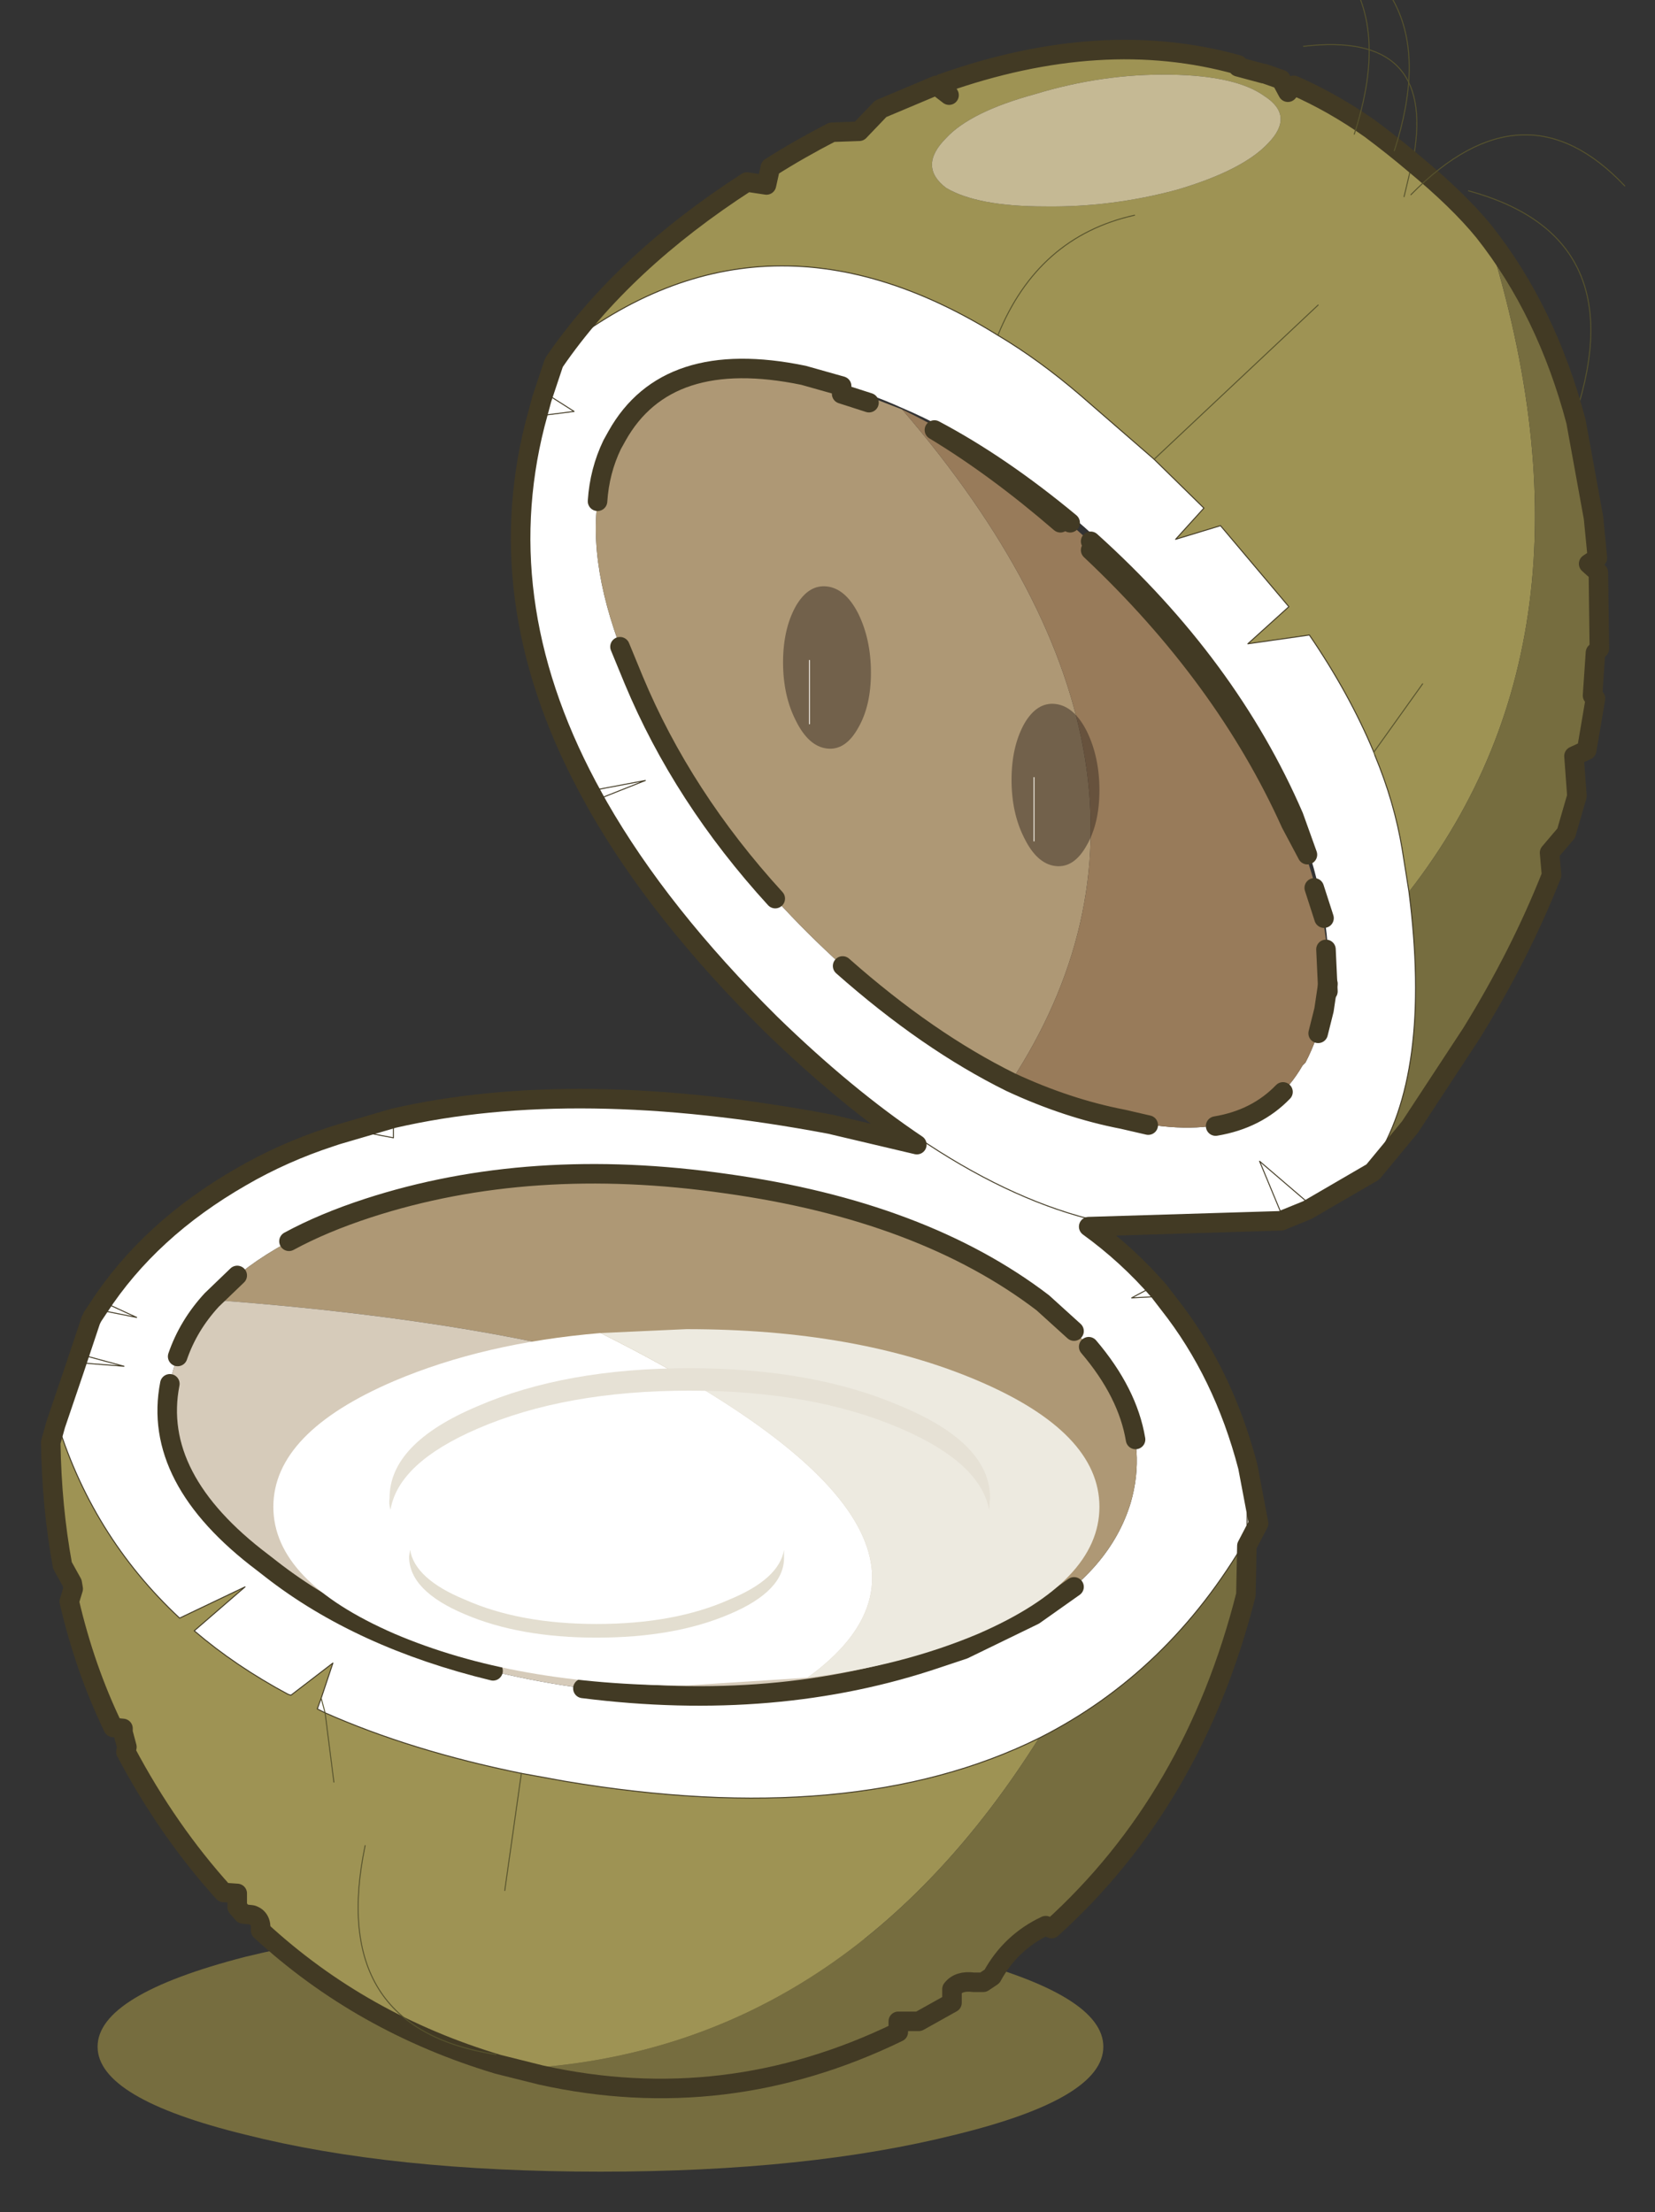
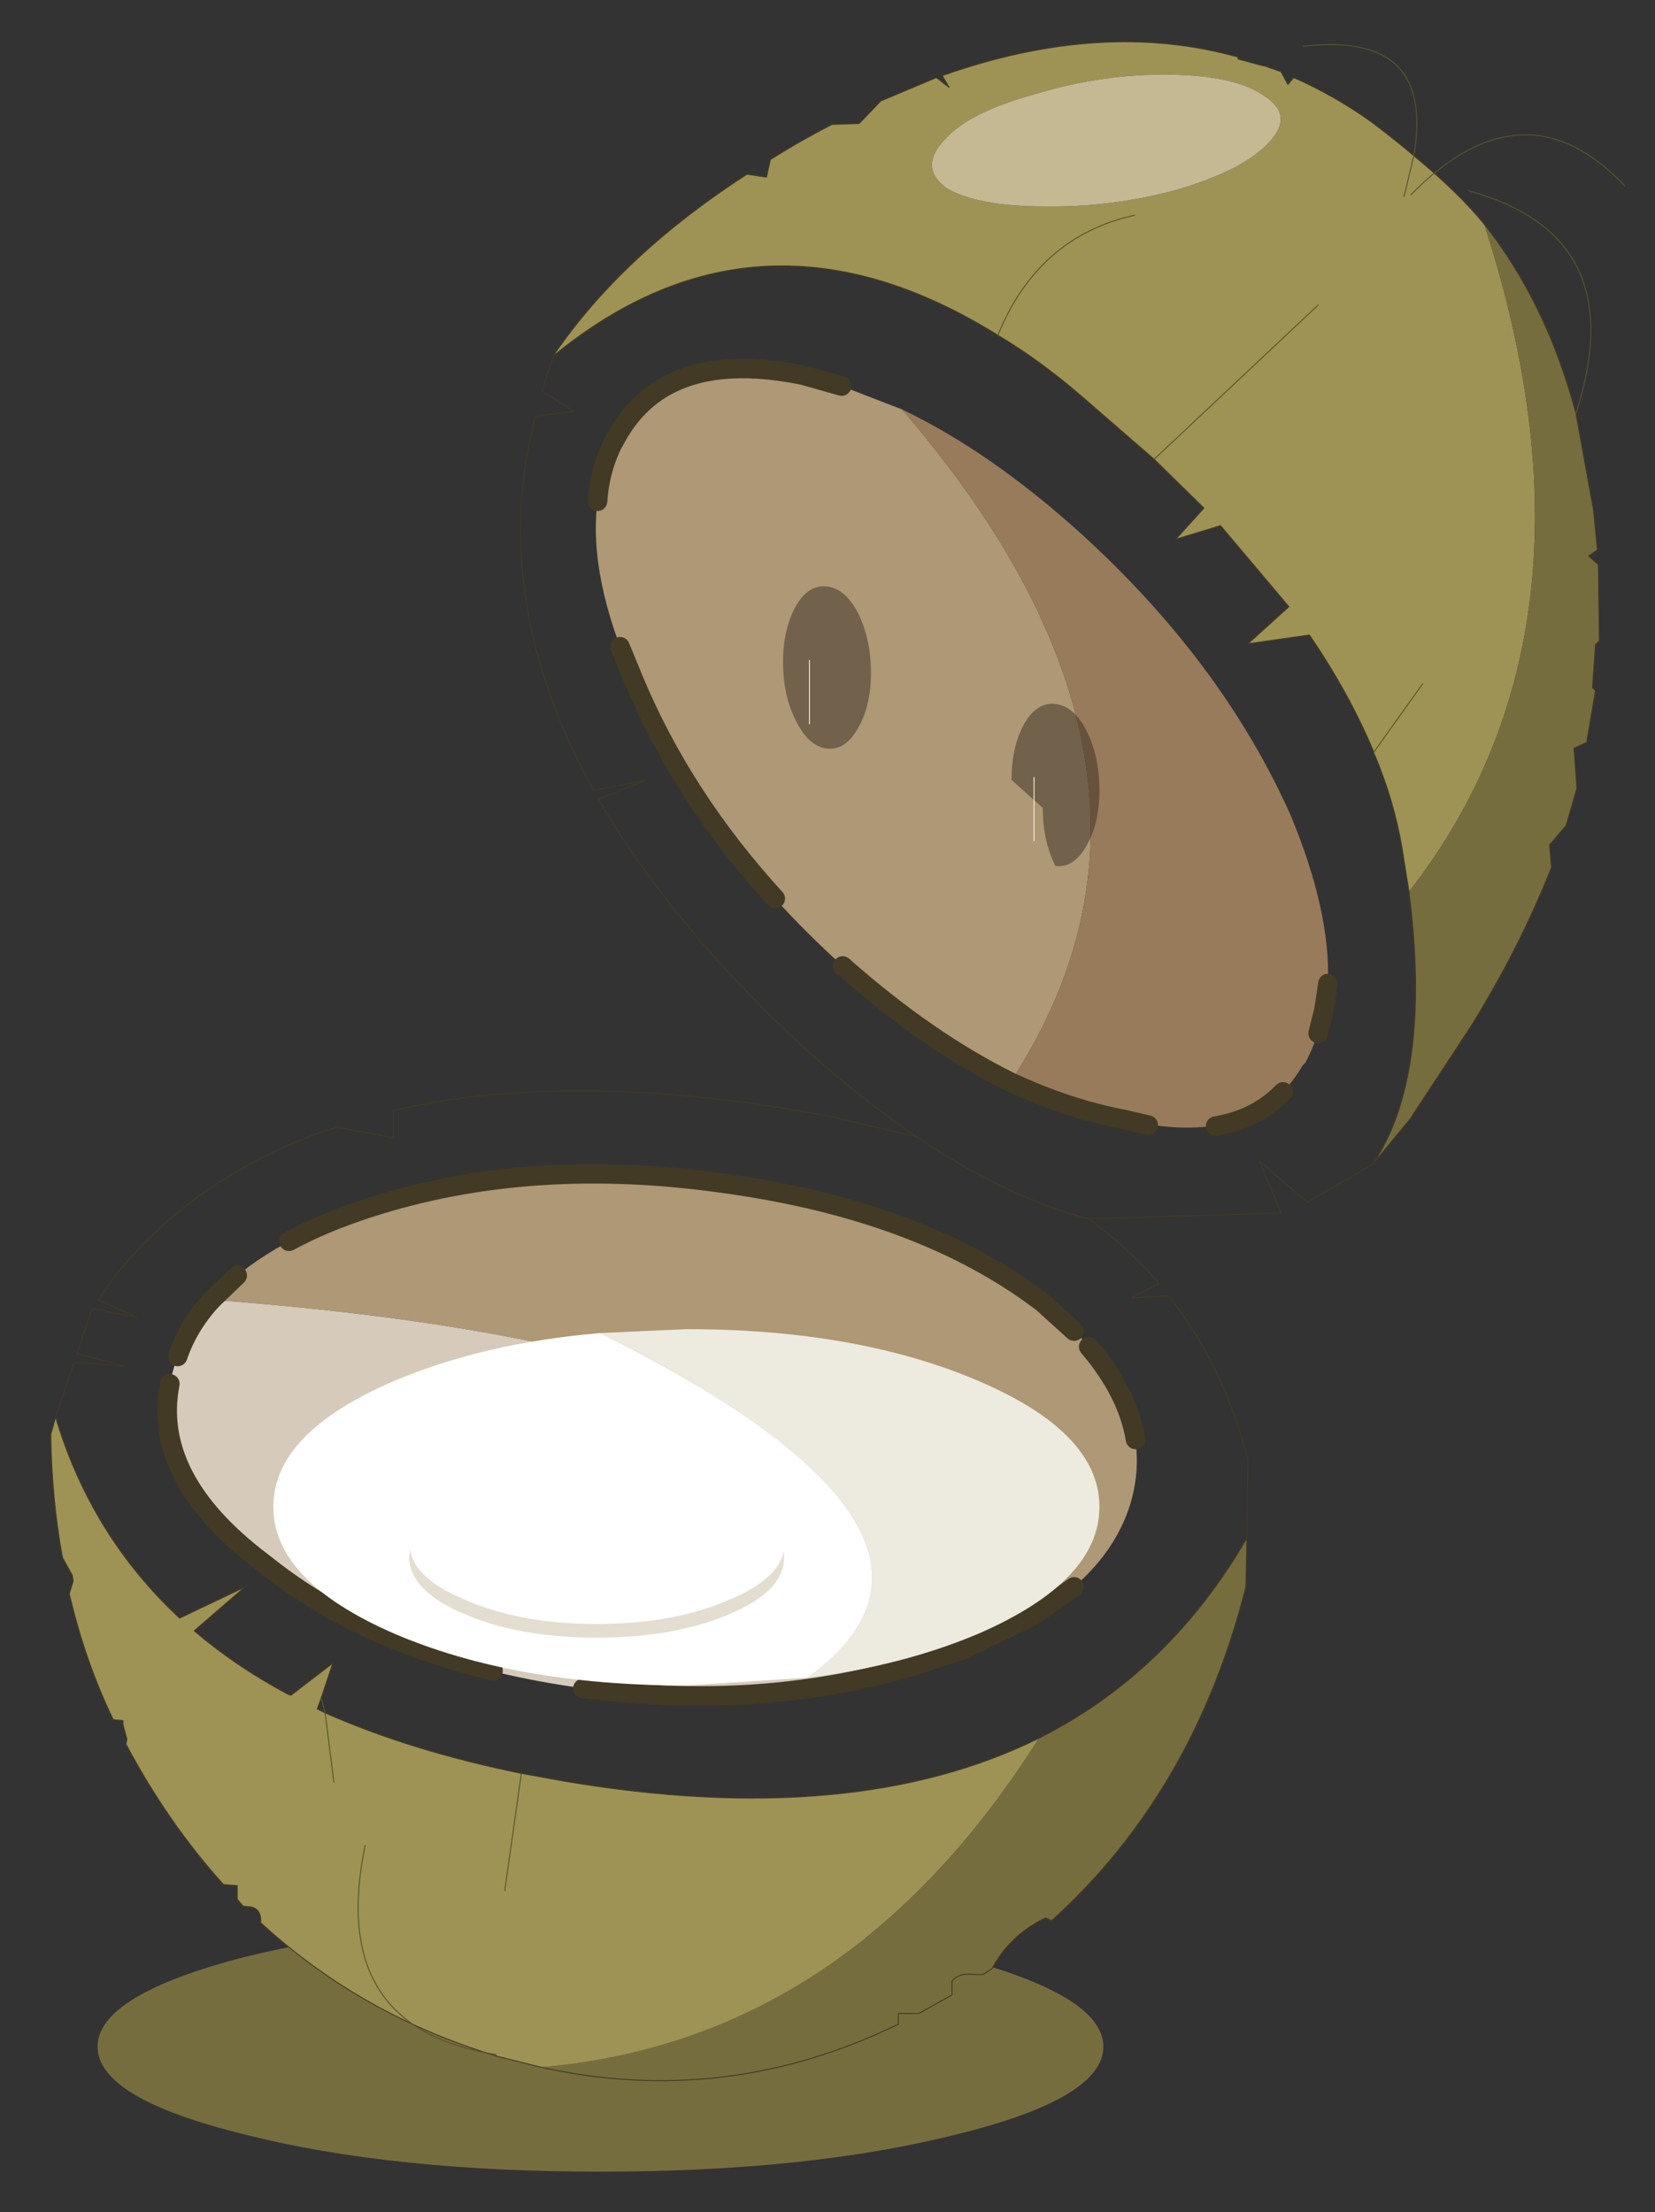
<svg xmlns="http://www.w3.org/2000/svg" xmlns:xlink="http://www.w3.org/1999/xlink" width="95" height="127">
  <rect width="100%" height="100%" fill="#333333" stroke="none" />
  <defs>
    <g transform="matrix(1,0,0,1,192.55,294) " id="shape0">
      <path id="svg_1" stroke-opacity="0" stroke-linejoin="round" stroke-linecap="round" stroke="#ff00ff" fill="none" d="m187.95,-293.5l0,380l-379.95,0l-0.05,0l0,-380l380,0m-95,294.1l-189.95,0" />
      <path id="svg_2" stroke-opacity="0" stroke-linejoin="round" stroke-linecap="round" stroke="#ff00ff" fill="none" d="m187.95,-293.5l-190,190l190,190m-380,-380l190,190l-189.95,190" />
    </g>
    <g transform="matrix(1,0,0,1,0.5,0) " id="sprite0">
      <use id="svg_3" xlink:href="#shape1" width="81.1" transform="matrix(1,0,0,1,-0.5,0) " height="115.75" />
      <use id="svg_4" xlink:href="#sprite1" width="16.2" transform="matrix(1,0.117,0,1,37.5,34.3) " height="12.95" />
      <use id="svg_5" xlink:href="#shape3" width="33" transform="matrix(1,0,0,1,17.35,38.35) " height="50.05" />
    </g>
    <g transform="matrix(1,0,0,1,0.5,0) " id="shape1">
      <path id="svg_6" fill-rule="evenodd" fill="#766d3f" d="m46.35,104.75q7.55,1.95 7.55,4.6q0,2.65 -7.55,4.5q-7.55,1.9 -18.2,1.9q-10.7,0 -18.2,-1.9q-7.55,-1.85 -7.55,-4.5q0,-2.65 7.55,-4.6q7.5,-1.85 18.2,-1.85q10.65,0 18.2,1.85" />
      <path id="svg_7" fill-rule="evenodd" fill="#9e9354" d="m25.75,22.75l0.05,-0.1q3.5,-5.1 9.85,-9.2l1,0.15l0.2,-0.9q1.5,-0.95 3.15,-1.8l1.4,-0.05l1.1,-1.15l2.85,-1.2l0.65,0.5l-0.35,-0.6q8.2,-2.9 15.15,-0.95l0,0.1l1.3,0.35l0.05,0l0.85,0.3l0.35,0.65l0.3,-0.35q2.05,0.9 3.95,2.25q1.2,0.9 2.2,1.75q2.3,1.9 3.6,3.5q6.7,20.65 -3.85,34.2l-0.35,-2.2q-0.4,-2.4 -1.4,-4.8l-0.05,-0.15q-1.25,-3 -3.3,-6l-3.15,0.45l2.1,-1.9l-3.5,-4.15l-2.3,0.7l1.45,-1.6l-2.55,-2.5l-3.8,-3.3q-2.1,-1.8 -4.2,-3.05q-12.2,-7.6 -22.75,1.05m29.75,-7.2q-4.95,1.1 -7,6.15q2.05,-5.05 7,-6.15m-9.65,-3.95q-1.45,1.45 0,2.55q1.6,0.95 5.05,0.95q3.4,0.05 6.75,-0.85q3.4,-1 4.7,-2.4q1.35,-1.4 -0.2,-2.4q-1.45,-1.05 -4.85,-1.1q-3.45,-0.05 -6.9,1q-3.3,0.9 -4.55,2.25m-45.6,65.5q1.8,6.05 6.35,10.3l3.35,-1.6l-2.6,2.25q2.1,1.8 4.8,3.25l0.15,0.05l2.15,-1.65l-0.6,1.8l-0.2,0.55l0.4,0.2q4.4,1.95 10.05,3.1l2.2,0.4q14.8,2.5 24.3,-2.2q-9.75,15.5 -25.5,16.85l-2.2,-0.55q-7,-2.1 -12.15,-6.85q0.05,-0.65 -0.45,-0.8l-0.45,-0.05l-0.3,-0.35l0,-0.7l-0.7,-0.05q-2.85,-3.15 -5,-7.2l0.05,-0.25l-0.2,-0.75l0,-0.2l-0.5,-0.05q-1.45,-3 -2.25,-6.45l0.2,-0.65l-0.05,-0.3l-0.5,-0.9q-0.55,-3 -0.6,-6.3l0.25,-0.9m64.65,-56.95l-8.4,7.9l8.4,-7.9m4.4,-5.55l0.5,-2.1l-0.5,2.1m0.95,24.95l-2.5,3.5l2.5,-3.5m-55.75,56.25l-0.45,-3.55l0.45,3.55m8.75,5.55l0.85,-6l-0.85,6" />
-       <path id="svg_8" fill-rule="evenodd" fill="#ffffff" d="m24.8,25.85l0.35,-1.3l0.6,-1.8q10.55,-8.65 22.75,-1.05q2.1,1.25 4.2,3.05l3.8,3.3l2.55,2.5l-1.45,1.6l2.3,-0.7l3.5,4.15l-2.1,1.9l3.15,-0.45q2.05,3 3.3,6l0.05,0.15q1,2.4 1.4,4.8l0.35,2.2q1.2,9.4 -1.85,13.95l-3.35,1.95l-2.45,-2.1l1.1,2.65l-1.1,-2.65l2.45,2.1l-1.35,0.55l-9.85,0.3q-4.25,-1.1 -8.8,-4.2q4.55,3.1 8.8,4.2q2,1.45 3.6,3.3l-1.4,0.75l1.9,-0.1l-1.9,0.1l1.4,-0.75l0.5,0.65q2.8,3.55 4.05,8.35l-0.05,4.05l0.05,-4.05l0.55,2.9l-0.6,1.15q-4,6.9 -10.65,10.25q-9.5,4.7 -24.3,2.2l-2.2,-0.4q-5.65,-1.15 -10.05,-3.1l-0.2,-0.75l0.2,0.75l-0.4,-0.2l0.2,-0.55l0.6,-1.8l-2.15,1.65l-0.15,-0.05q-2.7,-1.45 -4.8,-3.25l2.6,-2.25l-3.35,1.6q-4.55,-4.25 -6.35,-10.3l0.95,-2.8l0.15,-0.45l2.4,0.65l-2.55,-0.2l2.55,0.2l-2.4,-0.65l0.7,-2.1l0.1,-0.2l0.3,-0.45q2.6,-4 7.3,-6.7q2.15,-1.25 4.6,-2.05l0.3,-0.1l2.9,-0.85q9.35,-2.15 22.35,0.3l4.45,1.05q-3.65,-2.45 -7.5,-6.2q-5.65,-5.6 -8.8,-11.1l2.4,-0.95l-2.65,0.5l2.65,-0.5l-2.4,0.95l-0.25,-0.45q-5.4,-9.7 -3,-19.15l2,-0.25l-1.65,-1.05l1.65,1.05l-2,0.25m15.7,-1.55l-1.95,-0.55q-7,-1.45 -9.55,3.1l-0.25,0.45q-0.65,1.35 -0.75,2.9q-0.5,3.85 1.85,9.15q3.35,8 10.7,14.65q4.35,3.85 8.6,5.95q2.9,1.35 5.75,1.9q6.7,1.6 9.2,-2.75l0.15,-0.15q0.65,-1.25 0.95,-2.7l0.2,-1.35q0.25,-3.85 -1.75,-8.95q-3.45,-7.95 -10.75,-14.45q-4.75,-4.15 -9.35,-6.1q-1.55,-0.7 -3.05,-1.1m-32.25,46.8q-1.4,1.55 -1.95,3.5q-1.6,5.25 4.55,9.95l0.45,0.35q5.95,4.65 15.65,6.05q10.05,1.35 18.45,-1.5l1.35,-0.45l3.6,-1.75q3.9,-2.3 4.95,-5.75q1.55,-5.35 -4.5,-10.25q-6.15,-4.7 -16.2,-6.1q-10.05,-1.45 -18.35,1.25q-5.4,1.8 -8,4.7m-5.8,0l1.95,0.9l-2.25,-0.45l2.25,0.45l-1.95,-0.9m15.1,-9.7l0,1.4l-2.9,-0.55l2.9,0.55l0,-1.4" />
      <path id="svg_9" fill-rule="evenodd" fill="#ae9875" d="m49.15,59.95q-4.25,-2.1 -8.6,-5.95q-7.35,-6.65 -10.7,-14.65q-2.35,-5.3 -1.85,-9.15q0.1,-1.55 0.75,-2.9l0.25,-0.45q2.55,-4.55 9.55,-3.1l1.95,0.55l3.1,1.2q15.95,18.55 5.55,34.45m-40.9,11.15q2.6,-2.9 8,-4.7q8.3,-2.7 18.35,-1.25q10.05,1.4 16.2,6.1q6.05,4.9 4.5,10.25q-1.05,3.45 -4.95,5.75l-3.6,1.75q-0.7,-15.1 -38.5,-17.9" />
      <path id="svg_10" fill-rule="evenodd" fill="#c5b994" d="m45.85,11.6q1.25,-1.35 4.55,-2.25q3.45,-1.05 6.9,-1q3.4,0.05 4.85,1.1q1.55,1 0.2,2.4q-1.3,1.4 -4.7,2.4q-3.35,0.9 -6.75,0.85q-3.45,0 -5.05,-0.95q-1.45,-1.1 0,-2.55" />
      <path id="svg_11" fill-rule="evenodd" fill="#987b5a" d="m65.4,54.9l-0.2,1.35q-0.3,1.45 -0.95,2.7l-0.15,0.15q-2.5,4.35 -9.2,2.75q-2.85,-0.55 -5.75,-1.9q10.4,-15.9 -5.55,-34.45q4.5,2.15 9.15,6.35q7.25,6.6 10.75,14.45q2.05,4.95 1.9,8.6" />
      <path id="svg_12" fill-rule="evenodd" fill="#d6cbba" d="m46.75,89l-1.35,0.45q-8.4,2.85 -18.45,1.5q-9.7,-1.4 -15.65,-6.05l-0.45,-0.35q-6.15,-4.7 -4.55,-9.95q0.55,-1.95 1.95,-3.5q37.8,2.8 38.5,17.9" />
      <path id="svg_13" fill-rule="evenodd" fill="#766d3f" d="m67.7,64.15q3.05,-4.55 1.85,-13.95q10.55,-13.55 3.85,-34.2q3.2,4.05 4.7,9.7l0.9,4.95l0.2,2.05l-0.45,0.3l0.5,0.45l0.05,3.9l-0.2,0.2l-0.15,2.2l0.15,0.15l-0.45,2.65l-0.65,0.3l0.15,2.05l-0.55,1.9l-0.85,1l0.1,1.15q-1.6,4.05 -4.1,8.1l-3.15,4.8l-1.9,2.3m-17.1,29.4q6.65,-3.35 10.65,-10.25l-0.05,2.5q-2.65,10.5 -9.95,17.1l-0.3,-0.15q-1.8,0.85 -2.75,2.6l-0.45,0.3l-0.5,0q-0.75,-0.1 -1.1,0.35l0,0.7l-1.7,0.95l-1.05,0l0,0.55q-8.85,4.3 -18.3,2.2q15.75,-1.35 25.5,-16.85" />
      <path id="svg_14" stroke-width="0.05" stroke-linejoin="round" stroke-linecap="round" stroke="#423a24" fill="none" d="m25.75,22.75l0.05,-0.1q3.5,-5.1 9.85,-9.2l1,0.15l0.2,-0.9q1.5,-0.95 3.15,-1.8l1.4,-0.05l1.1,-1.15l2.85,-1.2l0.65,0.5l-0.35,-0.6q8.2,-2.9 15.15,-0.95l0,0.1l1.3,0.35l0.05,0l0.85,0.3l0.35,0.65l0.3,-0.35q2.05,0.9 3.95,2.25q1.2,0.9 2.2,1.75q2.3,1.9 3.6,3.5q3.2,4.05 4.7,9.7l0.9,4.95l0.2,2.05l-0.45,0.3l0.5,0.45l0.05,3.9l-0.2,0.2l-0.15,2.2l0.15,0.15l-0.45,2.65l-0.65,0.3l0.15,2.05l-0.55,1.9l-0.85,1l0.1,1.15q-1.6,4.05 -4.1,8.1l-3.15,4.8l-1.9,2.3q3.05,-4.55 1.85,-13.95l-0.35,-2.2q-0.4,-2.4 -1.4,-4.8m-42.65,-18.65l0.6,-1.8q10.55,-8.65 22.75,-1.05m-23.35,2.85l1.65,1.05l-2,0.25q-2.4,9.45 3,19.15l2.65,-0.5l-2.4,0.95q3.15,5.5 8.8,11.1q3.85,3.75 7.5,6.2q4.55,3.1 8.8,4.2l9.85,-0.3l-1.1,-2.65l2.45,2.1l3.35,-1.95m0.05,-21.1q-1.25,-3 -3.3,-6l-3.15,0.45l2.1,-1.9l-3.5,-4.15l-2.3,0.7l1.45,-1.6l-2.55,-2.5l-3.8,-3.3q-2.1,-1.8 -4.2,-3.05m-47.3,52.6l-0.95,2.8q1.8,6.05 6.35,10.3l3.35,-1.6l-2.6,2.25q2.1,1.8 4.8,3.25l0.15,0.05l2.15,-1.65l-0.6,1.8m0.2,0.75q4.4,1.95 10.05,3.1l2.2,0.4q14.8,2.5 24.3,-2.2q6.65,-3.35 10.65,-10.25l0.05,-4.05q-1.25,-4.8 -4.05,-8.35l-1.9,0.1l1.4,-0.75q-1.6,-1.85 -3.6,-3.3m-52.9,10.15l-0.25,0.9q0.05,3.3 0.6,6.3l0.5,0.9l0.05,0.3l-0.2,0.65q0.8,3.45 2.25,6.45l0.5,0.05l0,0.2l0.2,0.75l-0.05,0.25q2.15,4.05 5,7.2l0.7,0.05l0,0.7l0.3,0.35l0.45,0.05q0.5,0.15 0.45,0.8q5.15,4.75 12.15,6.85l2.2,0.55m-23.9,-36.1l2.55,0.2l-2.4,-0.65l0.7,-2.1l0.1,-0.2l2.25,0.45l-1.95,-0.9q2.6,-4 7.3,-6.7q2.15,-1.25 4.6,-2.05l0.3,-0.1l2.9,0.55l0,-1.4q9.35,-2.15 22.35,0.3l4.45,1.05m16.9,20.55l-0.05,2.5q-2.65,10.5 -9.95,17.1l-0.3,-0.15q-1.8,0.85 -2.75,2.6l-0.45,0.3l-0.5,0q-0.75,-0.1 -1.1,0.35l0,0.7l-1.7,0.95l-1.05,0l0,0.55q-8.85,4.3 -18.3,2.2m-11.05,-18.15l-0.4,-0.2l0.2,-0.55" />
      <path id="svg_15" stroke-width="0.05" stroke-linejoin="round" stroke-linecap="round" stroke="#57532d" fill="none" d="m69.8,12.5q1.1,-6.4 -5.65,-5.6m-15.65,14.8q2.05,-5.05 7,-6.15m12.3,27.65l-0.05,-0.15l2.5,-3.5m-56.4,51.95l0.2,0.75l0.45,3.55m63.6,-70.1q2.95,-9.1 -5.5,-11.4m-2.8,-1.8l-0.5,2.1m-12.8,13.45l8.4,-7.9m-40.8,75.2l-0.85,6" />
-       <path id="svg_16" stroke-linejoin="round" stroke-linecap="round" stroke="#423a24" fill="none" d="m25.75,23.15l0.05,-0.1q3.5,-5.1 9.85,-9.2l1,0.15l0.2,-0.9q1.5,-0.95 3.15,-1.8l1.4,-0.05l1.1,-1.15l2.85,-1.2l0.65,0.5l-0.35,-0.6q8.2,-2.9 15.15,-0.95l0,0.1l1.3,0.35l0.05,0l0.85,0.3l0.35,0.65l0.3,-0.35q2.05,0.9 3.95,2.25q1.2,0.9 2.2,1.75q2.3,1.9 3.6,3.5q3.2,4.05 4.7,9.7l0.9,4.95l0.2,2.05l-0.45,0.3l0.5,0.45l0.05,3.9l-0.2,0.2l-0.15,2.2l0.15,0.15l-0.45,2.65l-0.65,0.3l0.15,2.05l-0.55,1.9l-0.85,1l0.1,1.15q-1.6,4.05 -4.1,8.1l-3.15,4.8l-1.9,2.3l-3.35,1.95l-1.35,0.55l-9.85,0.3q2,1.45 3.6,3.3l0.5,0.65q2.8,3.55 4.05,8.35l0.55,2.9l-0.6,1.15l-0.05,2.5q-2.65,10.5 -9.95,17.1l-0.3,-0.15q-1.8,0.85 -2.75,2.6l-0.45,0.3l-0.5,0q-0.75,-0.1 -1.1,0.35l0,0.7l-1.7,0.95l-1.05,0l0,0.55q-8.85,4.3 -18.3,2.2l-2.2,-0.55q-7,-2.1 -12.15,-6.85q0.05,-0.65 -0.45,-0.8l-0.45,-0.05l-0.3,-0.35l0,-0.7l-0.7,-0.05q-2.85,-3.15 -5,-7.2l0.05,-0.25l-0.2,-0.75l0,-0.2l-0.5,-0.05q-1.45,-3 -2.25,-6.45l0.2,-0.65l-0.05,-0.3l-0.5,-0.9q-0.55,-3 -0.6,-6.3l0.25,-0.9l0.95,-2.8l0.15,-0.45l0.7,-2.1l0.1,-0.2l0.3,-0.45q2.6,-4 7.3,-6.7q2.15,-1.25 4.6,-2.05l0.3,-0.1l2.9,-0.85q9.35,-2.15 22.35,0.3l4.45,1.05q-3.65,-2.45 -7.5,-6.2q-5.65,-5.6 -8.8,-11.1l-0.25,-0.45q-5.4,-9.7 -3,-19.15l0.35,-1.3l0.6,-1.8m14.75,1.55l1.4,0.45m10.3,6.15q-3.55,-2.95 -6.95,-4.75q3.15,1.9 6.45,4.75m13.6,21.85l0.1,2.15m-0.7,-5.3l0.5,1.55m-11.95,-18.85q6.85,6.45 10.25,14l0.85,1.6l-0.7,-1.95q-3.35,-7.75 -10.4,-14.1" />
      <path id="svg_17" stroke-linejoin="round" stroke-linecap="round" stroke="#423a24" fill="none" d="m6.5,74q0.55,-1.6 1.75,-2.9l1.3,-1.25m2.65,-1.75q1.75,-0.95 4.05,-1.7q8.3,-2.7 18.35,-1.25q10.05,1.4 16.2,6.1l1.6,1.45m0.75,0.8q2,2.35 2.4,4.75m-3.15,7.55l-2.05,1.45l-3.6,1.75l-1.35,0.45q-8.25,2.8 -18.15,1.55m-4.6,-0.9q-6.8,-1.65 -11.35,-5.2l-0.45,-0.35q-5.7,-4.3 -4.75,-9.15" />
      <path id="svg_18" stroke-linejoin="round" stroke-linecap="round" stroke="#423a24" fill="none" d="m28,30.2q0.1,-1.55 0.75,-2.9l0.25,-0.45q2.55,-4.55 9.55,-3.1l1.95,0.55m-3.4,26.25q-4.75,-5.2 -7.25,-11.2l-0.7,-1.7m27.05,24.5l-1.3,-0.3q-2.85,-0.55 -5.75,-1.9q-4.25,-2.1 -8.6,-5.95m24.85,0.9l-0.2,1.35l-0.3,1.2m-1.8,3q-1.35,1.4 -3.45,1.75" />
-       <path id="svg_19" stroke-width="0.05" stroke-linejoin="round" stroke-linecap="round" stroke="#57532d" fill="none" d="m61.25,0q8.45,2.3 5.5,11.4" />
-       <path id="svg_20" stroke-width="0.05" stroke-linejoin="round" stroke-linecap="round" stroke="#57532d" fill="none" d="m63.3,0.85q8.45,2.3 5.5,11.4" />
      <path id="svg_21" stroke-width="0.05" stroke-linejoin="round" stroke-linecap="round" stroke="#57532d" fill="none" d="m80.6,14.05q-5.15,-5.45 -10.95,0.45" />
      <path id="svg_22" stroke-width="0.05" stroke-linejoin="round" stroke-linecap="round" stroke="#57532d" fill="none" d="m22.8,109.75q-8.65,-1.35 -6.7,-10.7" />
      <path id="svg_23" fill-rule="evenodd" fill="#ffffff" d="m38.75,90.45l-6.2,0.4q-8.75,0 -14.95,-2.65q-6.2,-2.7 -6.2,-6.5q0,-3.8 6.2,-6.45q4.6,-1.95 10.55,-2.45q20.7,10.35 10.6,17.65" />
      <path id="svg_24" fill-rule="evenodd" fill="#edeae0" d="m28.15,72.8l4.4,-0.2q8.75,0 14.95,2.65q6.2,2.65 6.2,6.45q0,3.8 -6.2,6.5q-3.9,1.65 -8.75,2.25q10.1,-7.3 -10.6,-17.65" />
    </g>
    <g id="sprite1">
      <use id="svg_25" xlink:href="#shape2" width="16.2" height="12.95" />
    </g>
    <g id="shape2">
      <path id="svg_26" fill-rule="evenodd" fill-opacity="0.486" fill="#352820" d="m0,4.15q0,-1.7 0.65,-2.95q0.65,-1.2 1.6,-1.2q0.95,0 1.6,1.2q0.65,1.25 0.65,2.95q0,1.7 -0.65,2.9q-0.65,1.25 -1.6,1.25q-0.95,0 -1.6,-1.25q-0.65,-1.2 -0.65,-2.9" />
-       <path id="svg_27" fill-rule="evenodd" fill-opacity="0.486" fill="#352820" d="m11.7,8.8q0,-1.7 0.65,-2.95q0.65,-1.2 1.6,-1.2q0.95,0 1.6,1.2q0.65,1.25 0.65,2.95q0,1.7 -0.65,2.9q-0.65,1.25 -1.6,1.25q-0.95,0 -1.6,-1.25q-0.65,-1.2 -0.65,-2.9" />
+       <path id="svg_27" fill-rule="evenodd" fill-opacity="0.486" fill="#352820" d="m11.7,8.8q0,-1.7 0.65,-2.95q0.65,-1.2 1.6,-1.2q0.95,0 1.6,1.2q0.65,1.25 0.65,2.95q0,1.7 -0.65,2.9q-0.65,1.25 -1.6,1.25q-0.65,-1.2 -0.65,-2.9" />
    </g>
    <g transform="matrix(1,0,0,1,-17.35,-38.35) " id="shape3">
-       <path id="svg_28" fill-rule="evenodd" fill="#e6e1d5" d="m21.85,77.7q-4.05,1.75 -4.45,4.15q-0.1,-0.3 -0.05,-0.6q0,-2.8 4.5,-4.7q4.5,-1.95 10.85,-1.95q6.35,0 10.85,1.95q4.55,1.9 4.55,4.7l-0.05,0.6q-0.45,-2.4 -4.5,-4.15q-4.5,-1.95 -10.85,-1.95q-6.35,0 -10.85,1.95" />
      <path id="svg_29" fill-rule="evenodd" fill="#e3ded0" d="m27.95,87.7q4,0 6.8,-1.25q2.55,-1.05 2.8,-2.55l0,0.35q0.05,1.75 -2.8,2.95q-2.8,1.2 -6.8,1.2q-3.95,0 -6.75,-1.2q-2.85,-1.2 -2.85,-2.95l0.05,-0.35q0.25,1.5 2.8,2.55q2.8,1.25 6.75,1.25" />
      <path id="svg_30" stroke-width="0.05" stroke-linejoin="round" stroke-linecap="round" stroke="#edeae0" fill="none" d="m38.85,38.35l0,3.25" />
      <path id="svg_31" stroke-width="0.05" stroke-linejoin="round" stroke-linecap="round" stroke="#edeae0" fill="none" d="m50.35,44.35l0,3.25" />
    </g>
    <g id="sprite2">
      <use id="svg_32" xlink:href="#shape4" width="102.95" height="45" />
    </g>
    <g id="shape4">
      <path id="svg_33" fill-rule="evenodd" fill-opacity="0" fill="#ff00ff" d="m0,0l102.95,0l0,45l-102.95,0l0,-45" />
    </g>
  </defs>
  <g>
    <title>background</title>
    <rect fill="none" id="canvas_background" height="129" width="97" y="-1" x="-1" />
  </g>
  <g>
    <title>Layer 1</title>
    <g id="svg_34">
      <use x="47.458" y="168.91" id="svg_35" xlink:href="#shape0" width="381" transform="matrix(1,0,0,1,-192.55,-294) " height="381" />
      <use x="42.339" y="150.691" id="svg_36" xlink:href="#sprite0" width="81.1" transform="matrix(1.121,0,0,1.121,-45.111,-174) " height="115.75" />
      <use x="-80.009" y="-75.336" xlink:href="#sprite2" width="102.95" transform="matrix(1.807,0,0,1.654,81.9,148.75) " id="_mcMask" height="45" />
    </g>
  </g>
</svg>